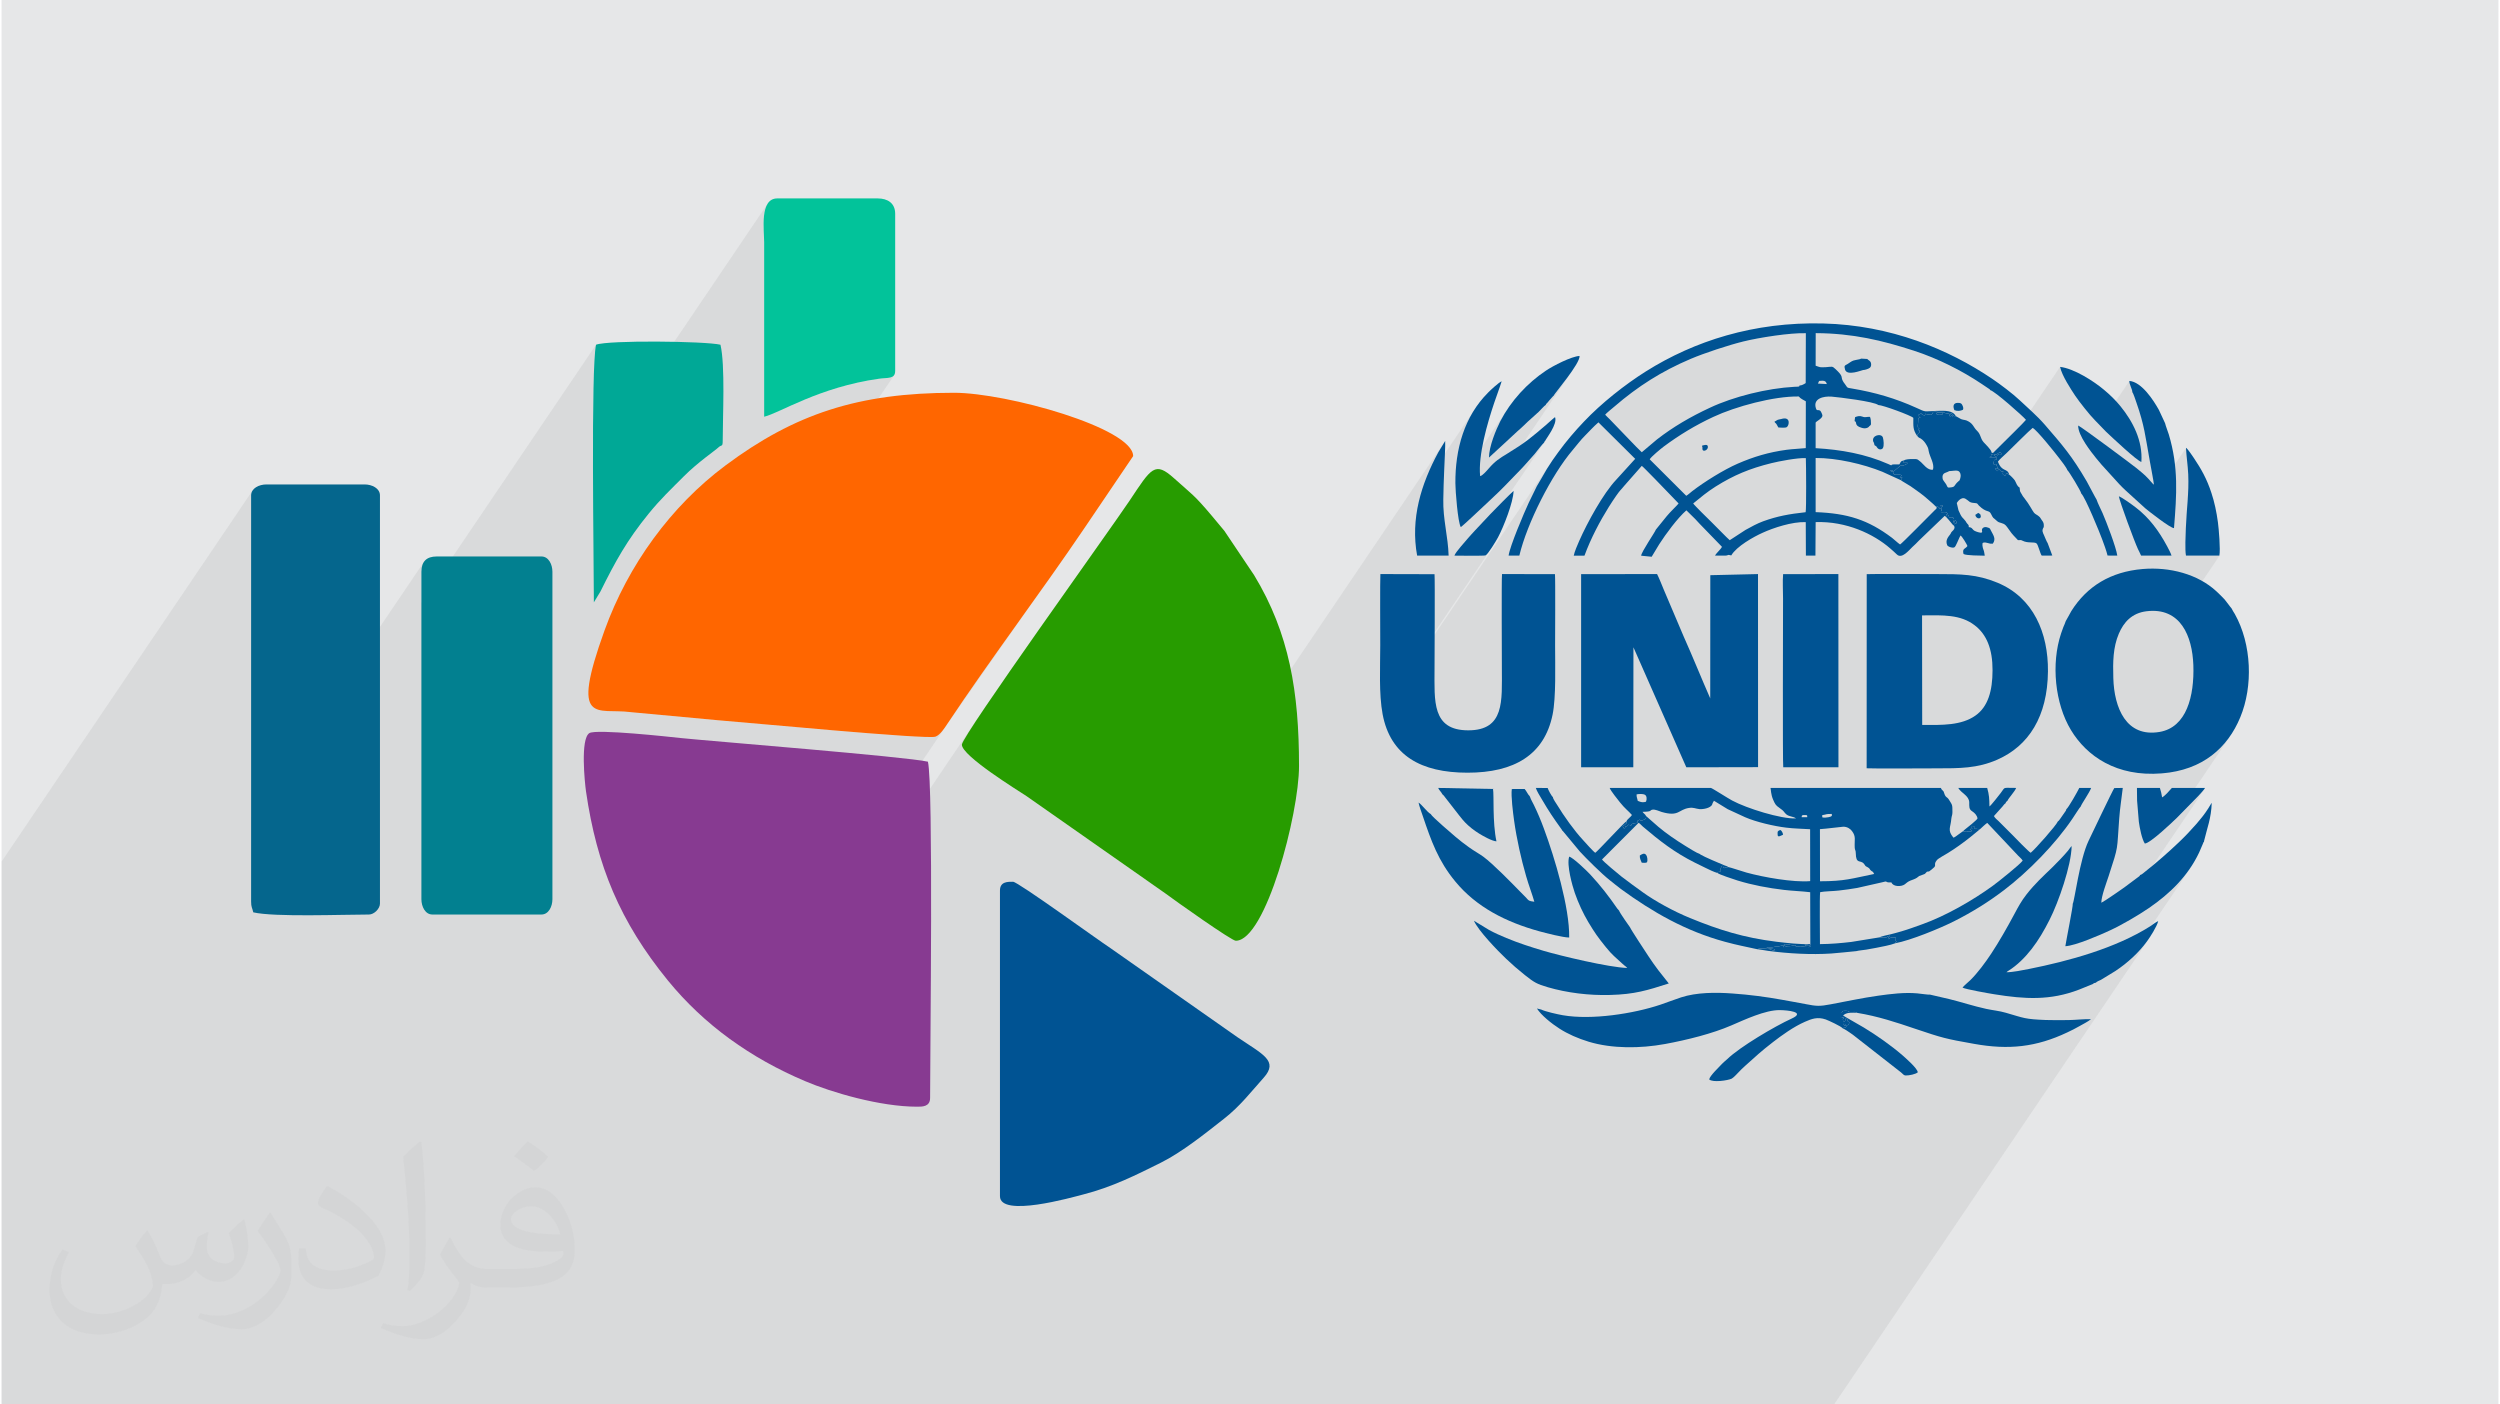
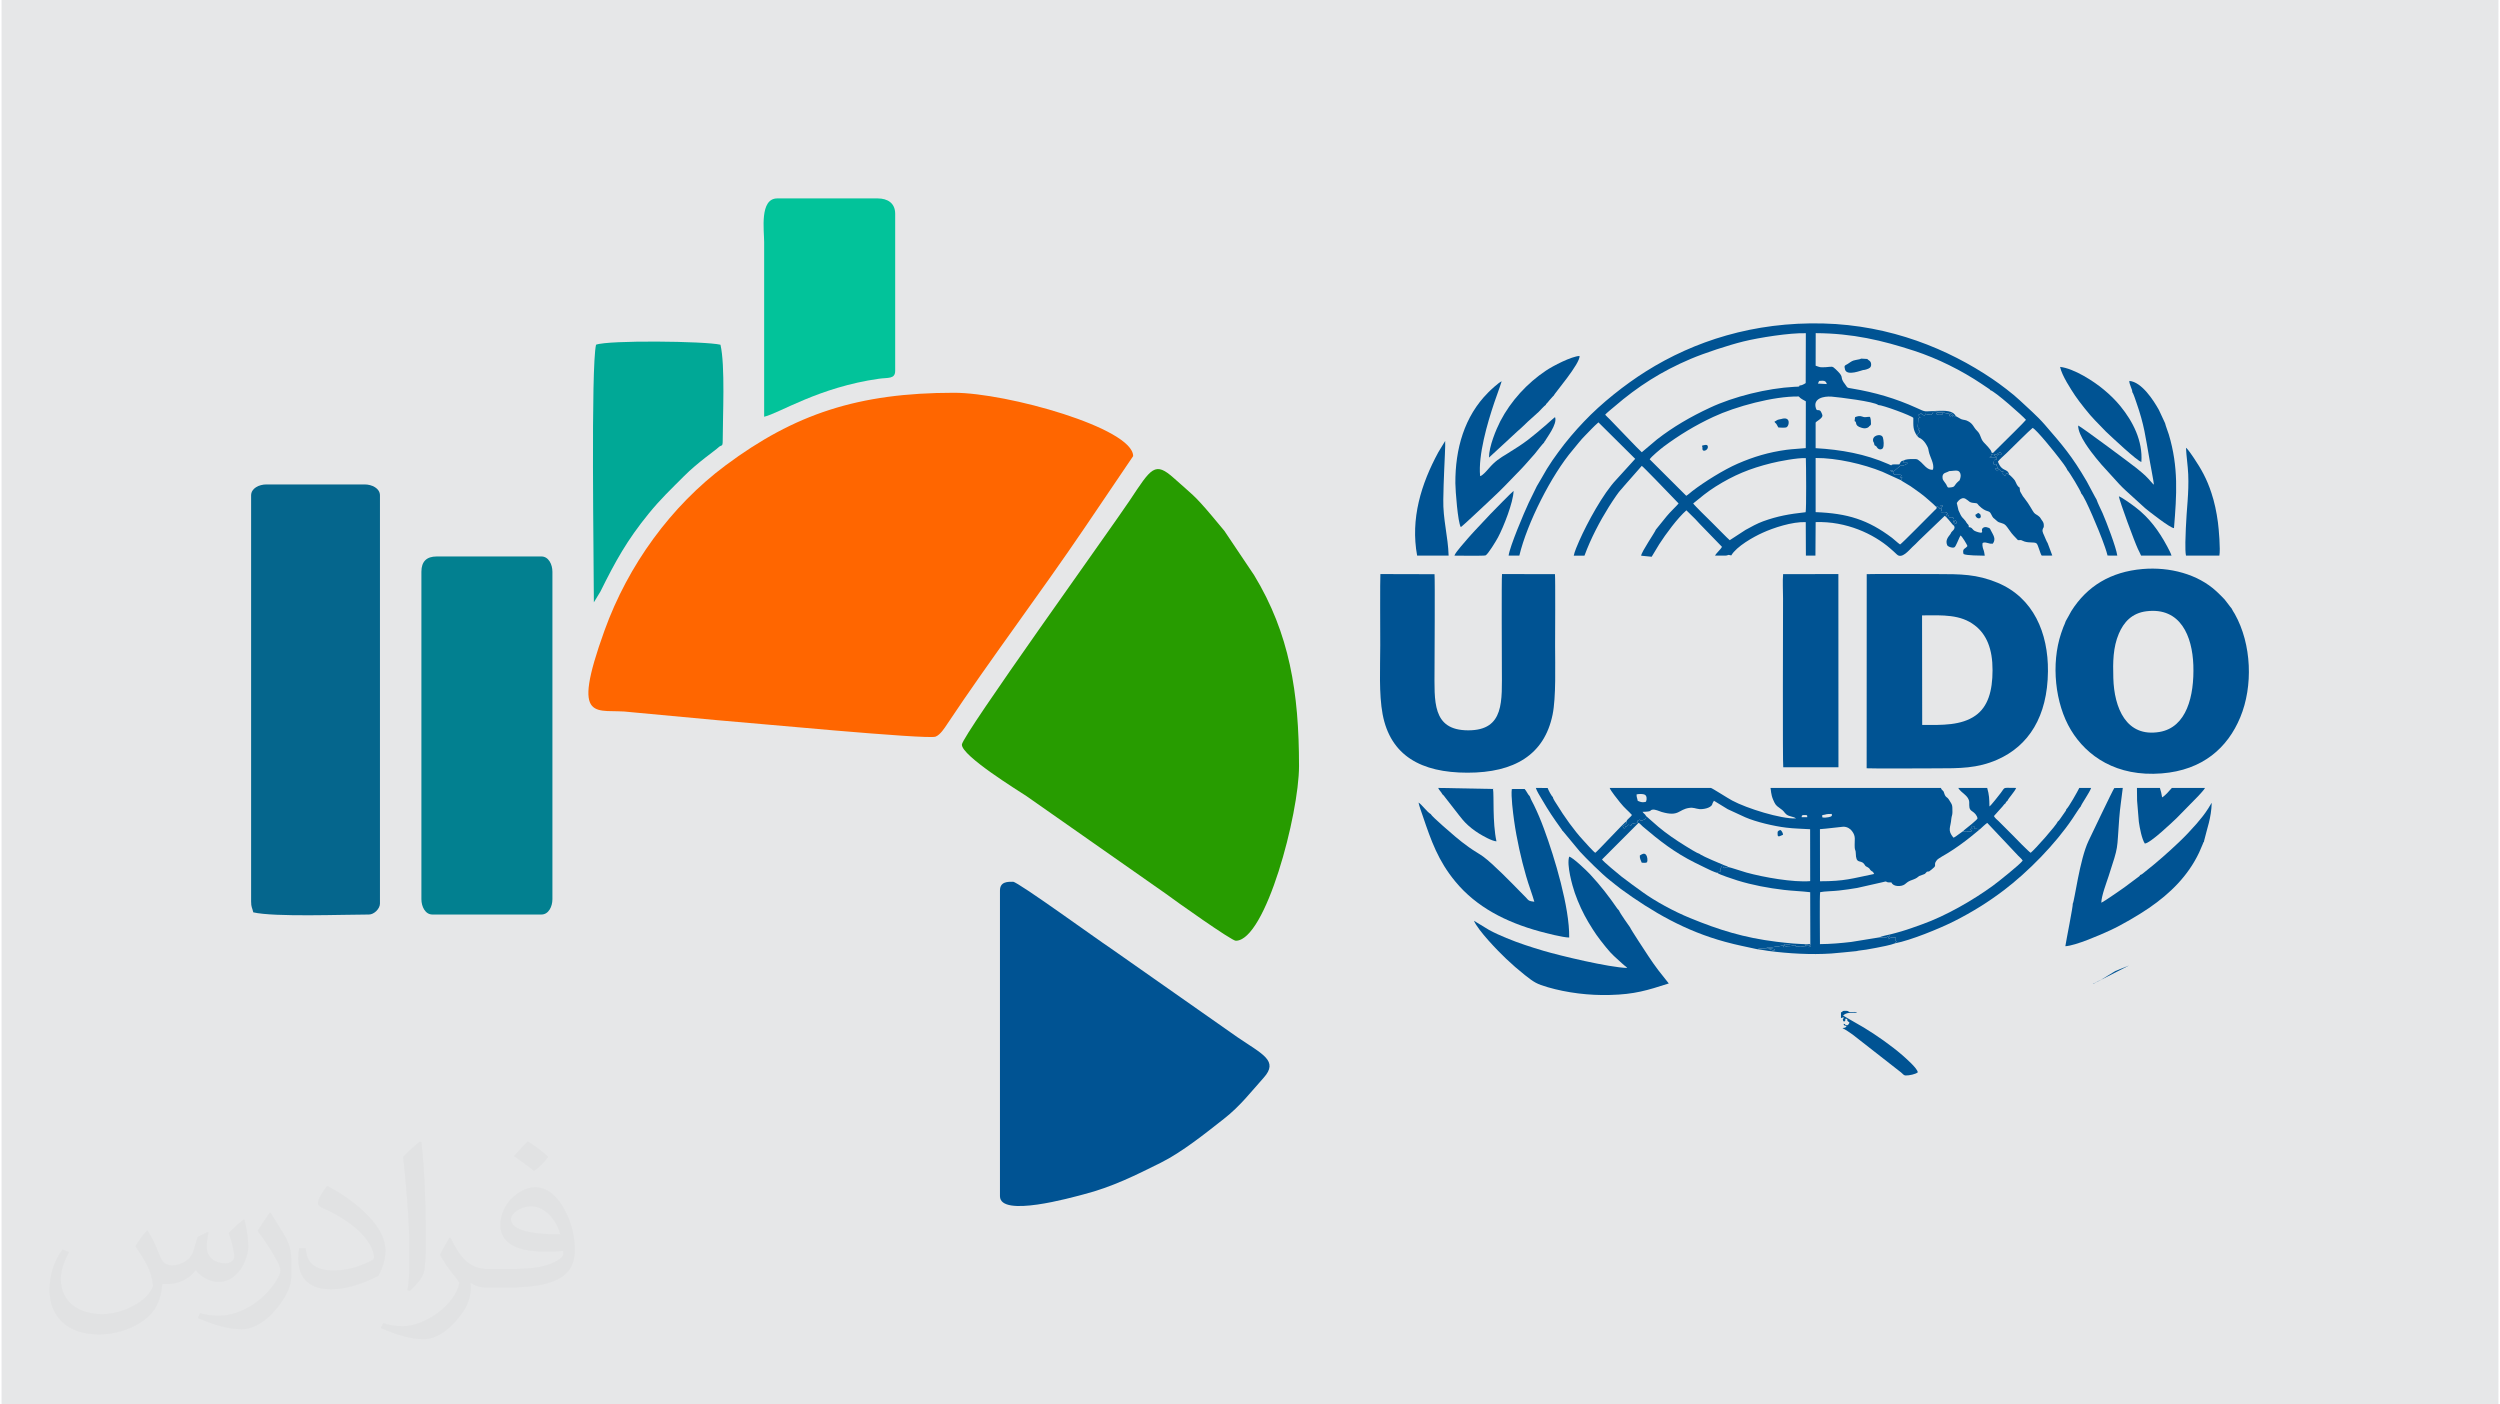
<svg xmlns="http://www.w3.org/2000/svg" xml:space="preserve" width="356px" height="200px" version="1.0" shape-rendering="geometricPrecision" text-rendering="geometricPrecision" image-rendering="optimizeQuality" fill-rule="evenodd" clip-rule="evenodd" viewBox="0 0 35600 20025">
  <g id="Layer_x0020_1">
    <g id="_2840992990688">
      <path fill="#E6E7E8" d="M0 0l35600 0 0 20025 -35600 0 0 -20025z" />
-       <path fill="#373435" fill-opacity="0.078" d="M29350 5231l-501 740 -16 -17 -57 -54 -75 -67 -84 -74 -86 -72 -78 -61 -62 -45 -38 -19 -1 -3 0 -1 -1 -2 0 0 -1 -1 -1 -1 -2 -2 -3 -3 -107 -72 -110 -72 -116 -69 -119 -66 -122 -63 -124 -59 -126 -54 -126 -49 -126 -44 -85 -27 -84 -26 -84 -25 -83 -24 -84 -21 -84 -21 -84 -19 -85 -17 -86 -16 -86 -14 -89 -12 -89 -10 -92 -8 -93 -6 -96 -3 -98 -2 -141 208 0 -207 -94 1 -110 7 -119 12 -124 16 -124 18 -118 21 -107 21 -92 21 -87 22 -94 27 -101 31 -103 33 -102 35 -98 35 -91 34 -80 33 -153 68 -146 72 -140 77 -135 81 -131 87 -128 91 -126 98 -124 103 -12 11 -18 14 -20 17 -22 18 -21 18 -19 17 -14 14 -8 9 -83 123 -13 -14 -26 23 -25 23 -23 23 -24 24 -23 23 -23 24 -23 25 -24 24 -23 23 -22 25 -22 25 -21 26 -22 26 -21 26 -22 26 -21 26 -58 71 -58 77 -58 84 -625 924 8 -21 46 -114 45 -107 40 -92 31 -68 114 -233 7 -11 15 -26 22 -37 24 -42 26 -44 23 -40 18 -31 10 -18 20 -32 20 -31 20 -30 19 -29 -2426 3587 -4 -28 1540 -2277 -26 35 -22 25 -16 13 -23 2 -48 2 -65 1 -75 0 -45 0 1093 -1616 -2 2 10 -15 -6 2 -4 1 -1 0 -35 51 -6 8 -22 27 -22 28 -21 25 -16 21 -11 14 -140 158 -10 10 -9 10 -9 9 -8 9 -8 10 -8 9 -9 9 -10 10 -224 231 -18 19 -19 18 -19 19 -18 18 -19 18 -19 18 -20 18 -19 19 -9 8 -10 10 -9 9 -9 9 -9 9 -10 9 -9 8 -10 9 -33 31 -50 47 -61 57 -41 38 1376 -2035 -67 94 -68 90 -61 78 -46 59 -21 32 -1 0 -1 0 -1 1 -1 2 -1 0 0 0 -1 1 -49 55 -4 5 -4 4 -3 4 -3 4 -4 4 -3 4 -3 5 -4 4 -4 4 -4 4 -4 4 -4 4 -3 4 -3 4 -9 13 -5 4 -12 11 -14 14 -15 15 -14 15 -14 15 -12 12 -10 10 -13 12 -12 11 -13 12 -13 12 -13 12 -13 11 -13 12 -13 11 -14 11 -12 12 -13 11 -12 12 -13 12 -12 12 -13 12 -13 13 -11 11 -12 12 -13 11 -12 12 -13 11 -13 12 -13 11 -13 11 -26 24 -25 23 -26 24 -26 23 -25 24 -25 24 -26 24 -25 23 -200 184 4 -63 13 -69 18 -71 23 -72 26 -70 27 -65 27 -59 24 -50 61 -107 67 -103 -767 1134 -2 -38 6 -182 18 -179 33 -175 49 -168 64 -161 81 -153 -700 1035 8 -25 34 -89 37 -88 40 -87 43 -86 44 -85 13 -22 12 -20 12 -21 13 -19 12 -20 12 -19 12 -20 12 -20 -4243 6273 -1725 -1208 -74 -48 -121 -78 -151 -100 -162 -111 -156 -116 -133 -111 -92 -97 -19 -40 2377 -3514 105 -158 -2482 3670 -15 -33 24 -55 69 -115 106 -165 139 -207 -3343 4943 -54 -33 -127 -84 -2 -2 -33 -23 -45 -31 3041 -4496 -17 25 -4 6 -15 20 -20 26 -22 25 -23 22 -24 18 -25 13 -49 5 -101 -1 -144 -6 -183 -11 -213 -15 -237 -18 -254 -21 -265 -22 -269 -23 -265 -23 -255 -23 -239 -21 -215 -20 -185 -16 -148 -13 -105 -8 -744 -69 3277 -4844 -22 17 -28 11 -34 6 -39 4 -43 3 -47 5 -157 26 -150 30 -144 35 -136 38 -129 40 -121 43 -115 43 -106 43 -100 42 -91 40 -85 38 -76 35 -69 31 -60 25 -53 20 -45 13 0 -2490 -2 -74 -5 -93 -1 -103 6 -103 18 -96 34 -80 -2491 3683 0 -227 1 -290 3 -274 4 -250 5 -220 8 -183 10 -139 13 -88 -2490 3682 0 -445 3 -51 11 -44 17 -38 -2459 3635 0 -4591 5 -36 14 -31 -3577 5289 0 38 0 4592 0 87 0 445 0 666 0 202 0 738 0 475 0 497 514 0 75 0 23 0 25 0 73 0 68 0 162 0 51 0 30 0 93 0 18 0 216 0 69 0 486 0 386 0 132 0 198 0 181 0 173 0 69 0 548 0 1819 0 1468 0 44 0 1 0 66 0 0 0 312 0 28 0 37 0 2 0 970 0 412 0 498 0 31 0 902 0 133 0 979 0 11 0 104 0 244 0 11 0 183 0 27 0 15 0 111 0 78 0 75 0 75 0 2 0 38 0 37 0 34 0 7 0 0 0 31 0 3 0 2 0 6 0 11 0 2 0 1 0 25 0 21 0 48 0 26 0 4 0 4 0 44 0 68 0 19 0 33 0 16 0 9 0 0 0 253 0 15 0 23 0 3 0 24 0 1 0 42 0 46 0 56 0 17 0 37 0 17 0 46 0 4 0 19 0 54 0 11 0 14 0 55 0 544 0 84 0 85 0 6 0 24 0 33 0 28 0 0 0 20 0 17 0 40 0 48 0 2 0 14 0 63 0 52 0 23 0 48 0 6 0 66 0 4 0 13 0 11 0 52 0 71 0 36 0 4 0 34 0 116 0 2 0 41 0 63 0 1 0 45 0 42 0 30 0 116 0 13 0 44 0 4 0 7 0 24 0 70 0 34 0 28 0 6 0 19 0 11 0 11 0 74 0 119 0 7 0 1 0 1 0 2 0 12 0 35 0 14 0 10 0 20 0 9 0 16 0 3 0 34 0 62 0 4 0 13 0 1 0 5 0 74 0 29 0 30 0 19 0 41 0 1 0 14 0 2 0 4 0 18 0 22 0 23 0 38 0 4 0 2 0 5 0 19 0 36 0 42 0 27 0 64 0 33 0 11 0 33 0 0 0 44 0 16 0 14 0 12 0 10 0 168 0 30 0 46 0 24 0 63 0 35 0 2 0 11 0 3 0 0 0 34 0 17 0 13 0 10 0 2 0 8 0 11 0 54 0 87 0 9 0 4 0 25 0 6 0 28 0 9 0 35 0 25 0 12 0 28 0 3 0 2 0 2 0 1 0 7 0 1 0 0 0 4 0 2 0 1 0 2 0 1 0 14 0 0 0 2 0 4 0 5 0 2 0 2 0 8 0 5 0 0 0 22 0 6 0 13 0 4 0 9 0 13 0 5 0 5 0 14 0 5 0 9 0 8 0 13 0 12 0 12 0 16 0 16 0 1 0 3 0 6 0 5 0 15 0 2 0 5 0 3 0 15 0 5 0 1 0 12 0 0 0 15 0 1 0 0 0 5 0 1 0 6 0 1 0 31 0 10 0 3 0 2 0 20 0 1 0 0 0 8 0 6 0 0 0 1 0 2 0 1 0 3 0 13 0 3 0 26 0 2 0 2 0 1 0 4 0 2 0 2 0 5 0 27 0 9 0 15 0 5 0 2 0 5 0 17 0 8 0 1 0 3 0 2 0 1 0 13 0 14 0 1 0 5 0 30 0 13 0 23 0 1 0 3 0 0 0 14 0 5 0 11 0 6 0 26 0 5 0 7 0 22 0 42 0 25 0 39 0 25 0 4 0 57 0 31 0 3 0 15 0 14 0 0 0 7 0 0 0 11 0 69 0 42 0 17 0 33 0 8 0 34 0 18 0 18 0 27 0 28 0 8 0 13 0 6 0 3 0 10 0 1 0 9 0 22 0 5 0 1 0 2 0 8 0 1 0 11 0 5 0 2 0 1 0 8 0 6 0 17 0 7 0 81 0 7 0 3 0 8 0 13 0 7 0 20 0 0 0 1 0 0 0 4 0 9 0 2 0 12 0 6 0 1 0 0 0 10 0 2 0 1 0 15 0 13 0 16 0 2 0 9 0 0 0 4 0 4 0 8 0 1 0 22 0 0 0 1 0 3 0 3 0 4 0 1 0 0 0 1 0 0 0 3 0 3 0 4 0 2 0 1 0 1 0 4 0 0 0 5 0 0 0 2 0 4 0 2 0 2 0 0 0 1 0 2 0 1 0 13 0 2 0 1 0 0 0 1 0 2 0 2 0 1 0 3 0 9 0 3 0 17 0 1 0 6 0 3 0 3 0 6 0 15 0 22 0 19 0 13 0 5 0 13 0 6 0 4 0 5 0 12 0 18 0 0 0 2 0 5 0 3 0 10 0 12 0 28 0 8 0 11 0 4 0 35 0 7 0 6 0 20 0 20 0 5 0 16 0 23 0 1 0 5 0 12 0 10 0 2 0 14 0 28 0 9 0 3 0 2 0 25 0 25 0 1 0 1 0 7 0 51 0 16 0 10 0 7 0 21 0 37 0 8 0 1 0 16 0 5 0 56 0 51 0 19 0 5 0 33 0 80 0 22 0 1 0 20 0 19 0 26 0 7 0 6 0 9 0 10 0 92 0 50 0 1 0 24 0 11 0 2 0 4 0 2 0 26 0 30 0 15 0 8 0 0 0 18 0 17 0 5 0 9 0 28 0 8 0 20 0 8 0 8 0 2 0 6 0 10 0 1 0 23 0 25 0 51 0 4 0 5 0 3 0 3 0 10 0 2 0 29 0 16 0 1 0 2 0 28 0 2 0 1 0 34 0 8 0 27 0 2 0 24 0 24 0 8 0 14 0 12 0 35 0 33 0 13 0 11 0 7 0 12 0 5 0 11 0 12 0 5 0 36 0 9 0 2 0 17 0 24 0 4 0 29 0 17 0 4 0 12 0 14 0 11 0 21 0 10 0 9 0 136 0 25 0 16 0 39 0 20 0 2 0 19 0 12 0 5 0 24 0 11 0 7 0 1 0 9 0 25 0 27 0 42 0 52 0 45 0 44 0 35 0 8 0 2 0 20 0 8 0 11 0 26 0 11 0 11 0 14 0 10 0 5 0 2 0 17 0 0 0 0 0 7 0 25 0 1 0 3 0 20 0 2 0 0 0 3 0 15 0 3 0 7 0 5 0 2 0 0 0 5 0 0 0 2 0 8 0 4 0 6 0 25 0 10 0 8 0 2 0 1 0 7 0 2 0 2 0 1 0 2 0 1 0 0 0 1 0 4 0 9 0 1 0 1 0 2 0 2 0 4 0 0 0 1 0 3 0 0 0 1 0 5 0 0 0 1 0 1 0 1 0 9 0 5 0 13 0 3 0 20 0 0 0 11 0 11 0 4 0 22 0 4 0 3 0 3 0 0 0 1 0 12 0 13 0 11 0 29 0 5 0 15 0 10 0 8 0 1 0 4 0 3 0 4 0 132 0 18 0 26 0 42 0 175 0 259 0 26 0 112 0 15 0 70 0 20 0 19 0 1 0 2 0 3 0 0 0 0 0 1 0 1 0 0 0 1 0 21 0 148 0 2 0 1 0 61 0 10 0 20 0 50 0 1 0 98 0 1 0 5 0 0 0 54 0 143 0 97 0 5 0 7 0 28 0 6 0 37 0 51 0 5 0 68 0 21 0 55 0 12 0 141 0 152 0 142 0 180 0 30 0 28 0 1 0 66 0 20 0 20 0 128 0 89 0 5 0 0 0 48 0 30 0 36 0 8 0 28 0 94 0 14 0 2 0 4 0 54 0 41 0 50 0 4467 -6606 -47 61 -50 60 -53 56 -56 55 -59 52 -39 33 911 -1348 -80 108 -87 101 -95 95 -4 3 470 -694 -3 3 -2 2 -1 1 -1 1 -468 692 -92 82 -107 85 -113 81 -58 39 -66 41 -70 43 -4 3 1006 -1489 20 -28 18 -28 43 -71 -1097 1621 -60 36 -75 42 -73 40 -70 36 -64 31 -29 14 1375 -2034 -10 14 -13 16 -15 18 -15 17 -15 17 -13 13 -9 10 -306 312 -34 33 -50 46 819 -1211 -110 130 -129 114 -148 95 -168 76 -188 53 -208 30 -232 3 -18 -2 545 -806 65 -122 47 -140 29 -152 14 -161 1 -164 -13 -154 -29 -148 -48 -137 -67 -121 -85 -95 613 -906 -476 0 -5 -36 -3 -46 -1 -53 0 -57 2 -57 2 -55 2 -48 1 -39 5 -100 6 -96 7 -95 7 -94 6 -94 4 -95 1 -96 -2 -99 -3 -48 -4 -48 -4 -47 -5 -47 -5 -47 -4 -47 -4 -47 -3 -47 -583 862 0 -1 -63 -56 189 -278 -3 -27 -7 -40 -8 -48 -9 -52 -10 -54 -10 -51 -8 -44 -6 -33 -21 -120 -18 -107 -17 -98 -18 -93 -21 -92 -25 -95 -31 -103 -38 -115 -4 -12 -6 -18 -8 -22 -8 -24 -9 -23 -8 -21 -8 -17 -7 -10 -2 -18 -4 -18 -7 -20 -9 -21 -8 -21 -7 -22 -5 -21 -1 -20 -425 628 -65 -67 -31 -33 -36 -40 -39 -46 -40 -50 -39 -50 -37 -48 -32 -44 -27 -38 -25 -38 -30 -47 -33 -52 -33 -56 -31 -58 -28 -57 -22 -54 -14 -50zm-15868 5094l-36 54m1983 -2835l-104 153 -120 173 -122 175 -123 175 -125 176 -125 176 -126 176 -126 177 -126 177 -126 176 -124 176 -124 176 -122 175 -120 174 -119 174 -115 172m1961 -2801l-4972 7351m4958 -7331l705 -1041 -691 1021" />
      <g>
        <path fill="#FF6600" d="M16134 6503c0,-400 -1804,-903 -2553,-903 -1365,0 -2274,302 -3259,1036 -776,578 -1389,1421 -1725,2353 -496,1374 -105,1102 369,1164l1224 114c427,33 3012,281 3127,236 67,-26 128,-122 165,-178 610,-917 1339,-1882 1961,-2801l691 -1021z" />
-         <path fill="#873A91" d="M13052 15779c71,0 187,4 187,-125 0,-671 48,-4454 -31,-4794 -312,-72 -3112,-294 -3523,-337 -149,-16 -1208,-133 -1305,-70 -129,84 -65,705 -47,831 154,1062 487,1860 1166,2694 520,637 1182,1108 1956,1436 382,163 1074,365 1597,365z" />
        <path fill="#279C00" d="M17597 13413c426,0 902,-1806 902,-2490 0,-1052 -136,-1891 -640,-2722l-425 -633c-64,-77 -106,-127 -170,-204 -267,-317 -285,-309 -546,-544 -275,-247 -323,-151 -634,317 -259,389 -2389,3351 -2392,3479 -4,161 803,656 923,736l1977 1385c143,107 945,676 1005,676z" />
        <path fill="#05668D" d="M3558 7063l0 5789c0,85 15,86 31,156 301,70 1277,31 1650,31 72,0 156,-83 156,-155l0 -5821c0,-101 -114,-156 -218,-156l-1401 0c-105,0 -218,55 -218,156z" />
        <path fill="#005393" d="M14235 12697l0 4358c0,309 1024,18 1189,-25 414,-106 754,-278 1104,-452 303,-151 635,-418 900,-626 232,-181 389,-388 567,-586 216,-241 -13,-332 -373,-577l-1812 -1271c-187,-123 -1320,-946 -1388,-946 -72,0 -187,-5 -187,125z" />
        <path fill="#028090" d="M5986 8152l0 4669c0,105 55,218 156,218l1556 0c101,0 156,-113 156,-218l0 -4669c0,-105 -55,-218 -156,-218l-1494 0c-145,0 -218,73 -218,218z" />
        <path fill="#02C39A" d="M10873 5942c218,-51 780,-421 1637,-542 128,-18 231,7 231,-112l0 -2241c0,-149 -106,-218 -249,-218l-1432 0c-255,0 -187,457 -187,623l0 2490z" />
        <path fill="#00A896" d="M8476 4915c-75,323 -31,3104 -31,3673l94 -155c213,-430 379,-732 691,-1114 169,-207 313,-342 499,-529 201,-201 449,-369 492,-411 44,-43 61,-1 61,-94 0,-343 37,-1077 -32,-1370 -221,-52 -1601,-67 -1774,0z" />
        <g>
-           <path fill="#005393" d="M23267 9229l754 1711 1023 -2 -1 -2753 -680 16 -1 1757c-129,-294 -248,-591 -380,-886l-283 -666c-29,-70 -62,-155 -95,-221l-1083 1 0 2754 744 0 2 -1711z" />
          <path fill="#005393" d="M27384 10336l-2 -1562c301,-3 548,-14 750,141 170,129 256,338 255,641 0,299 -67,522 -243,646 -202,143 -477,136 -760,134zm-792 618c57,6 909,1 989,1 338,0 589,1 872,-123 450,-197 718,-617 724,-1260 5,-547 -206,-1051 -720,-1264 -295,-122 -521,-123 -870,-123 -82,0 -937,-4 -994,1l-1 2768z" />
          <path fill="#005393" d="M30583 8715c486,-59 652,357 667,768 15,440 -95,888 -483,953 -474,80 -646,-342 -658,-768 -7,-229 -4,-439 78,-632 70,-164 185,-295 396,-321zm-1152 140c-7,26 -24,60 -35,87 -12,30 -20,57 -31,87 -146,436 -88,1003 140,1380 225,373 650,669 1294,618 584,-46 940,-365 1120,-800 184,-443 164,-1041 -78,-1473 -15,-25 -35,-54 -47,-81 -8,-5 -83,-110 -99,-127 -44,-46 -70,-72 -116,-115 -266,-246 -667,-351 -1053,-318 -453,39 -791,243 -1016,600 -14,22 -71,133 -79,142z" />
          <path fill="#005393" d="M24119 7178l155 -125c52,-40 106,-79 165,-116 258,-162 486,-257 793,-333 108,-27 376,-79 493,-72 4,87 9,729 -3,771 -235,26 -400,55 -607,130 -82,30 -172,79 -249,122l-226 147c-31,-24 -215,-215 -263,-261 -37,-36 -246,-240 -258,-263zm-620 -629c17,-34 159,-151 200,-182 221,-164 451,-304 707,-423 316,-148 863,-297 1218,-291 31,35 57,43 101,69l-1 667c-91,10 -182,12 -273,24 -257,35 -467,98 -698,198 -199,87 -474,258 -648,392 -20,15 -63,55 -85,66l-521 -520zm2413 -1112c0,-1 4,-5 5,-6 60,-5 93,-8 107,45l-127 -7 15 -32zm-3048 476c11,-18 110,-97 134,-118 330,-284 666,-500 1083,-677 198,-84 540,-197 756,-250 219,-54 660,-124 888,-117l-2 711c-20,13 -60,37 -87,34 -1,1 -2,3 -2,3 0,1 -1,3 -1,4 -2,2 5,7 -19,10 -16,1 -35,1 -52,2 -390,21 -866,139 -1206,299 -275,128 -524,273 -753,451l-217 183c-53,-45 -369,-382 -458,-471 -19,-20 -47,-43 -64,-64zm-976 1022l-114 233c-67,143 -270,623 -287,754l153 0c111,-464 458,-1150 763,-1508 58,-68 113,-143 174,-203 66,-66 120,-128 191,-189l524 520 -269 296c-187,197 -413,611 -530,876 -21,47 -69,158 -77,209l153 -1c90,-246 221,-493 348,-696 35,-56 66,-102 103,-156 66,-94 60,-74 118,-146l248 -282c18,9 356,360 394,400l131 136c-12,19 -127,128 -169,181l-156 193c-4,25 -207,318 -209,371l150 15 108 -179c92,-144 263,-375 387,-483l126 124c42,45 82,90 126,133l255 263c-7,20 -33,44 -47,61 -21,25 -36,37 -52,65 42,0 84,0 126,0 85,1 36,-21 106,-3 74,-128 317,-265 447,-323 153,-70 420,-159 615,-152l2 478 136 0 3 -478c437,-15 826,169 1063,375 33,29 63,55 95,86 70,69 170,-57 222,-107 33,-31 60,-54 91,-89l369 -354c24,11 87,93 111,122l20 18c5,-33 5,13 2,-14l1 -11c1,0 3,0 4,0l13 -3c3,0 4,-1 6,-2l12 -6c-2,-23 -4,-23 -12,-39 -15,6 -17,-5 -22,32 -18,-10 -2,6 -9,-13 -17,-44 -5,-35 3,-53l-22 -11c-50,0 -46,12 -50,-33 -11,13 -6,14 -24,17 -1,0 -4,-1 -5,-1 -1,1 -4,0 -6,0 -3,-41 -6,-7 14,-26 28,-28 -3,17 7,-8 -20,-37 -76,-16 -97,-22 5,-53 16,31 3,-68 27,-17 20,-7 19,-28 -12,-6 -20,-2 -28,2 12,17 11,20 15,43 -37,1 -12,15 -30,-7 -4,-4 -10,-14 -17,-16 -42,-15 -20,1 -23,5 4,21 -11,26 -26,41 -87,86 -472,479 -495,489 -37,-25 -74,-63 -114,-94 -344,-259 -635,-350 -1090,-367l0 -772c300,-2 679,86 953,197l261 119 17 -27c12,-15 -4,-13 -27,-12 2,-2 5,-8 6,-6l16 -22c-28,-25 -67,-2 -98,-13 -36,-13 -8,-12 -24,-32 -28,-36 -7,22 -40,-28 56,0 18,-1 45,18l95 -81c23,-14 13,18 104,-33 -15,-16 43,-11 -64,-11 8,-33 7,12 17,-35 -53,12 -44,19 -67,57 -27,2 -73,-2 -96,2 -38,7 12,27 -63,-7 -328,-144 -672,-205 -1035,-226l0 -364c3,-16 98,-59 97,-101 0,-13 -22,-64 -33,-70 -33,-18 -46,10 -60,-34 -45,-140 109,-174 222,-166 104,8 615,71 667,120 58,-2 476,152 500,183 0,123 -7,165 53,256l6 -10c0,-2 4,-12 5,-14 19,-38 22,2 22,-35 0,-33 6,-16 -18,-23 17,-17 10,-3 17,-22 -39,-14 -14,-45 -14,-146 10,-8 8,-10 35,-10 -31,-6 -26,-22 -27,-25 -5,-36 0,-14 8,-21 18,-16 2,-4 28,-12 12,18 3,11 15,16l4 1c23,9 -10,4 26,11 3,-4 6,-5 10,-15 2,-7 1,-5 1,-11 35,19 40,9 85,17l28 -36c-5,-2 -11,-9 -38,-5 70,0 46,-8 105,-1l107 1c-36,12 -68,6 -96,7 -38,2 -21,-4 -32,15 3,9 -3,18 44,18 54,0 37,-8 46,-18 7,-8 -13,-20 40,-5 29,8 21,5 49,1 8,26 4,49 27,53 37,5 23,-5 29,-9 -38,-36 -25,4 -31,-29 -4,-31 -1,-6 3,-16l10 5c26,17 10,22 31,33 18,9 6,6 27,4 -39,-81 -152,-79 -271,-75 -191,6 -142,25 -290,-43 -297,-135 -593,-221 -916,-275 -86,-14 -61,-9 -104,-65 -14,-19 -26,-33 -35,-55 -22,-51 14,-52 -97,-156 -51,-49 -49,-35 -138,-29 -94,5 -83,1 -147,-21l1 -464c530,3 947,103 1402,251 335,109 681,282 969,476l107 72c9,9 6,4 9,13 61,10 472,375 511,424 -14,23 -315,318 -353,356l-120 119c-1,-1 -3,-3 -4,-3l-15 -12c-9,22 -2,4 -9,29 12,5 8,5 28,6 -11,-12 -3,-9 -17,5 6,-3 5,6 4,10 -1,2 -4,10 -5,12 -1,-7 -25,-11 -25,18l77 0c6,-17 8,-9 -4,-24l-18 -17c36,-15 26,5 57,-17 34,-25 40,-24 59,9 -26,-3 -46,-9 -63,13 -14,19 -9,43 -9,58 -15,11 -20,7 -36,10 -3,13 -15,53 -7,63l38 -5c0,38 0,20 7,30 13,18 8,12 14,37 -37,-12 -24,-14 -38,-5 9,21 0,8 16,23 6,6 13,12 23,16l6 -39c0,1 2,2 2,4l33 34c2,1 8,5 10,6 1,0 3,0 4,1l23 0c-9,17 -17,38 3,49 30,17 36,-2 37,-27 36,8 4,0 29,15l6 4c1,1 5,2 8,4 -26,-101 -101,-28 -161,-186 13,-24 95,-95 121,-120 56,-53 337,-335 374,-361 55,24 318,351 382,436 27,35 99,126 113,166 20,13 194,299 199,335 55,47 271,578 295,646 26,71 61,162 79,237l139 1c-18,-124 -155,-479 -210,-606 -26,-60 -67,-136 -86,-194 -6,-5 -122,-228 -140,-259 -212,-363 -342,-512 -598,-808 -112,-129 -239,-236 -356,-347 -95,-91 -284,-233 -392,-306 -626,-423 -1449,-766 -2411,-790 -991,-25 -1840,251 -2526,682 -301,189 -639,457 -885,717 -124,130 -251,277 -367,437 -57,77 -109,152 -162,238 -15,25 -141,246 -145,249z" />
          <path fill="#005393" d="M22148 8186l-755 -1c-8,74 -2,1240 -2,1348 0,458 42,880 -479,880 -522,0 -481,-420 -481,-874 0,-110 7,-1278 0,-1352l-772 -2c-6,54 -2,937 -2,1016 0,311 -21,692 34,984 112,588 547,832 1210,832 665,0 1095,-253 1213,-827 51,-248 36,-708 36,-983 0,-78 5,-969 -2,-1021z" />
          <path fill="#005393" d="M25927 12565l-1 -743c87,-5 313,-35 334,-35 57,0 100,31 123,62 61,81 33,123 39,236 2,39 15,35 15,78 3,165 64,91 116,152 32,39 6,25 55,51 33,18 24,28 45,46 36,32 17,-5 46,49 -316,64 -416,104 -772,104zm-262 -914c0,-32 16,-30 44,-30 28,-1 39,-2 36,30l-80 0zm294 -29c76,-11 38,-17 135,-17 5,20 11,37 -48,47 -28,4 -60,10 -87,1l0 -31zm-2528 -290c27,15 30,64 15,99 -59,18 -94,-4 -118,-13 -5,-35 -19,-54 -16,-92 33,-7 91,-10 119,6zm-262 376c3,31 2,26 -14,40 -3,3 -6,5 -11,10l-19 15c-9,7 -13,1 -9,15l16 23c1,2 2,4 3,5 1,1 3,3 4,5 9,-11 4,-1 9,-17 1,-3 2,-17 2,-19 20,-2 36,-9 45,-26 13,3 22,5 39,10 6,-9 -1,-18 27,-27 1,0 14,-3 15,-3l32 -5c21,-3 20,-17 16,-31l34 -17c24,18 -3,15 28,14l46 -20c20,-17 15,-31 14,-46 -6,-22 -37,-37 -49,-59 151,-3 93,-22 141,-31 39,-7 96,22 132,33 249,72 236,-36 392,-58 63,-9 90,11 145,17 44,5 161,-11 183,-67 5,-14 3,-14 11,-28l12 -21c1,-1 1,-2 2,-3l196 120 249 115c156,68 410,127 582,148 120,15 223,15 344,23l1 740c-243,20 -664,-55 -908,-122 -39,-10 -244,-79 -261,-79 -18,5 -10,3 -29,4 -43,2 -9,27 -36,3 -11,-9 -7,-11 -8,-25 -26,8 -10,-1 -24,17 -13,18 -19,45 -16,73 -16,-6 7,-10 -16,-4 -2,1 -23,-1 -23,17 15,19 237,92 285,107 210,65 440,108 662,134 125,15 251,18 374,33l2 740c8,34 5,8 -7,18 -36,-3 -8,-11 -73,-11 9,11 5,20 45,17l45 11c-2,1 -5,-1 -6,1 -9,17 -140,-6 -146,-6 -10,0 -37,8 -51,5 -51,-12 24,-19 -39,-19 0,0 -43,11 -51,12 -16,2 -38,0 -51,3 -19,4 -15,10 -49,12 5,-29 -10,-15 30,-30 22,-8 25,0 53,-5 15,-3 13,-6 34,-7 0,1 -2,0 -2,1l-90 -1c-17,2 -6,0 -17,8 -38,29 -5,0 -66,21 -33,12 -48,1 -73,9 -54,17 -83,-2 -112,13 11,0 18,3 27,6 21,6 15,5 32,6 21,2 52,2 65,19 -13,4 -15,8 -28,7 -26,-3 -22,-20 -84,-22l-59 -6c-22,0 -43,1 -65,1l1 7c0,0 -1,3 -1,4l-18 -1c51,5 108,17 159,24 285,38 609,56 895,37 124,-9 237,-23 358,-34 30,-9 103,-15 139,-21 51,-9 95,-16 144,-26 74,-15 208,-39 268,-64 7,-28 16,-5 22,-23 2,-4 5,-3 6,-4 -30,-12 -16,-6 -16,-56 -35,0 -62,-7 -80,6l-18 15c0,-1 -2,2 -4,3 -12,-19 -19,-4 6,-36 5,-6 4,2 11,-16 -74,26 -22,26 -69,27l-23 -2c-24,0 -26,6 -52,0l-407 66c-146,17 -293,30 -446,31 1,-111 -7,-685 3,-741 62,-13 196,-14 267,-23 88,-11 176,-21 261,-37l358 -81c82,-23 38,-2 91,2 13,0 25,-1 40,1 23,64 144,62 190,26 25,-20 42,-37 78,-52 31,-12 72,-25 94,-41 42,-32 19,-21 85,-44 27,-10 26,-7 43,-26 27,-30 12,-11 47,-21 5,-1 68,-53 73,-60 19,-22 8,-25 12,-54 3,-17 15,-32 24,-45 17,-25 129,-84 160,-104 56,-35 108,-69 162,-108 135,-97 175,-133 298,-234 -18,5 -8,6 -28,2 -51,-9 -11,-2 -60,-4l3 -35c-2,-1 -4,-1 -5,-1 -1,0 -3,-1 -4,-1l-16 -4c-27,5 19,5 -9,6 -8,21 0,10 5,39 -23,-7 -19,-6 -34,6 1,0 33,5 25,21 -6,12 -25,5 -41,5 -59,0 7,17 -79,-1 -15,3 2,-3 -10,4l-59 42c-20,14 -50,40 -71,45 -90,-108 -39,-144 -30,-268 4,-42 16,-52 16,-95 0,-116 -2,-99 -50,-179 -29,-47 -46,-21 -70,-99 -11,-34 -6,-11 -22,-35 -11,-7 -13,-12 -23,-33l-2429 0c7,22 4,93 39,171 26,59 36,78 85,111 85,58 61,61 102,95 45,36 103,28 137,58 -214,9 -701,-143 -909,-255 -64,-34 -285,-177 -304,-180l-1443 0c16,45 117,167 147,206 69,87 119,121 170,179 -12,28 -68,61 -76,89z" />
-           <path fill="#005393" d="M21952 14394l-61 -15c60,96 210,216 320,286 121,78 262,140 419,188 334,101 736,97 1089,32 314,-58 674,-148 944,-265 182,-78 486,-222 691,-218 108,1 377,26 168,121 -239,109 -738,403 -918,578 -28,27 -49,40 -74,67 -38,42 -174,169 -183,222 49,47 265,16 321,-11 25,-13 77,-69 96,-89 31,-32 61,-64 94,-92 159,-142 219,-201 401,-342 119,-92 291,-217 454,-288 95,-42 178,-73 295,-33 40,14 226,101 240,125 21,-12 37,5 57,-28 -29,-24 -18,13 -45,-34 49,5 10,4 31,15 15,7 33,12 47,-15 7,-13 6,-4 7,-23 -13,-13 -7,2 -21,-14 -26,-30 16,-35 -36,-36 0,36 0,32 -17,39 -18,-11 -13,7 -17,-28 -6,-9 -12,18 1,-8l16 -20 -21 -1c-2,1 -3,1 -5,2 -27,5 21,3 -19,5l0 -82c52,-3 -17,-17 56,-20 51,-1 48,9 53,12 27,15 74,-5 111,10l10 7c299,49 556,135 825,226 392,132 436,144 842,216 493,89 886,47 1329,-163 60,-28 116,-56 175,-90 57,-32 122,-65 163,-98 -97,-5 -219,11 -319,12 -109,1 -219,3 -326,-1 -301,-12 -305,-27 -568,-103 -95,-28 -187,-35 -282,-56 -184,-40 -355,-98 -528,-140l-272 -63c-24,4 -143,-15 -183,-18 -183,-16 -374,8 -553,33 -228,32 -454,81 -679,123 -157,30 -202,28 -354,-2 -111,-22 -226,-41 -338,-62 -229,-42 -467,-73 -709,-90 -241,-18 -514,-16 -732,55 -102,33 -195,71 -294,104 -387,130 -983,222 -1393,151 -75,-13 -249,-52 -308,-81z" />
          <path fill="#005393" d="M25401 8186c-9,101 -1,241 -1,347 0,218 -7,2367 3,2407l787 0 -1 -2755 -788 1z" />
          <path fill="#005393" d="M27810 6714c38,-4 85,-13 107,16 20,27 19,62 8,96 -9,29 -4,19 -24,36 -67,58 -43,78 -100,86 -64,10 -50,2 -76,-44 -13,-22 -46,-58 -49,-75 -8,-44 2,-76 41,-89 91,-31 4,-18 93,-26zm-499 -500l25 25c38,14 71,47 93,79 39,62 40,68 48,115 16,85 84,177 61,263 -76,18 -144,-88 -181,-115 -50,-38 -31,-36 -113,-36 -35,0 -95,2 -118,19 -10,47 -9,2 -17,35 107,0 49,-5 64,11 -91,51 -81,19 -104,33l-95 81c-27,-19 11,-18 -45,-18 33,50 12,-8 40,28 16,20 -12,19 24,32 31,11 70,-12 98,13l-16 22c-1,-2 -4,4 -6,6 23,-1 39,-3 27,12l-17 27c7,9 119,72 140,87 84,57 181,127 255,194 39,35 83,71 116,106 3,-4 -19,-20 23,-5 7,2 13,12 17,16 18,22 -7,8 30,7 -4,-23 -3,-26 -15,-43 8,-4 16,-8 28,-2 1,21 8,11 -19,28 13,99 2,15 -3,68 21,6 77,-15 97,22 -10,25 21,-20 -7,8 -20,19 -17,-15 -14,26 2,0 5,1 6,0 1,0 4,1 5,1 18,-3 13,-4 24,-17 4,45 0,33 50,33l22 11c-8,18 -20,9 -3,53 7,19 -9,3 9,13 5,-37 7,-26 22,-32 8,16 10,16 12,39l-12 6c-2,1 -3,2 -6,2l-13 3c-1,0 -3,0 -4,0l-1 11c3,27 3,-19 -2,14 1,4 31,32 -25,81 -19,17 -13,23 -29,44 -26,35 -71,82 -42,152 8,19 43,31 68,35 29,4 39,-1 52,-24 30,-56 49,-112 70,-148 21,8 95,133 99,150 -28,43 -78,30 -56,114 42,23 234,22 303,24 -9,-38 -5,-55 -21,-92 -9,-21 -22,-88 -3,-93 24,-7 47,-2 69,5 26,9 40,11 70,8 50,-70 5,-122 -29,-190 -11,-22 -8,-26 -32,-36 -14,-6 -38,-13 -56,-9 -16,3 -34,16 -37,30 -7,26 11,33 -5,47 -16,9 -83,-14 -102,-25 -34,-19 -31,-50 -82,-52 -1,-35 -3,-29 -20,-48 -14,-14 -15,-22 -25,-37 -42,-57 -52,-36 -102,-156 -2,-4 -24,-101 -24,-103 0,-1 58,-99 125,-60 56,32 46,55 130,60 46,2 37,12 60,36 110,108 142,59 171,116 42,82 23,43 87,104 35,35 85,20 127,65 26,28 55,78 81,109 41,50 71,75 91,99 43,3 31,-9 69,10 73,37 162,11 195,36 25,19 51,144 75,175l151 -1 -67 -179c-10,-10 -40,-86 -50,-108 -20,-45 -37,-70 -5,-119 4,-47 -3,-67 -24,-94 -25,-32 -19,-39 -50,-63 -27,-22 -44,-24 -65,-48 -19,-21 -67,-120 -134,-203 -22,-27 -28,-35 -45,-67 -28,-49 -18,-24 -26,-88 -40,-24 -43,-57 -67,-100 -9,-16 -63,-73 -81,-84 -3,-2 -7,-3 -8,-4l-6 -4c-25,-15 7,-7 -29,-15 -1,25 -7,44 -37,27 -20,-11 -12,-32 -3,-49l-23 0c-1,-1 -3,-1 -4,-1 -2,-1 -8,-5 -10,-6l-33 -34c0,-2 -2,-3 -2,-4l-6 39c-10,-4 -17,-10 -23,-16 -16,-15 -7,-2 -16,-23 14,-9 1,-7 38,5 -6,-25 -1,-19 -14,-37 -7,-10 -7,8 -7,-30l-38 5c-8,-10 4,-50 7,-63 16,-3 21,1 36,-10 0,-15 -5,-39 9,-58 17,-22 37,-16 63,-13 -19,-33 -25,-34 -59,-9 -31,22 -21,2 -57,17l18 17c12,15 10,7 4,24l-77 0c0,-29 24,-25 25,-18 1,-2 4,-10 5,-12 1,-4 2,-13 -4,-10 14,-14 6,-17 17,-5 -20,-1 -16,-1 -28,-6 7,-25 0,-7 9,-29 -5,-36 -91,-117 -113,-142 -50,-58 -36,-108 -95,-164 -50,-48 -51,-95 -125,-134 -41,-23 -60,-15 -100,-30l-76 -43c-21,2 -9,5 -27,-4 -21,-11 -5,-16 -31,-33l-10 -5c-4,10 -7,-15 -3,16 6,33 -7,-7 31,29 -6,4 8,14 -29,9 -23,-4 -19,-27 -27,-53 -28,4 -20,7 -49,-1 -53,-15 -33,-3 -40,5 -9,10 8,18 -46,18 -47,0 -41,-9 -44,-18 11,-19 -6,-13 32,-15 28,-1 60,5 96,-7l-107 -1c-59,-7 -35,1 -105,1 27,-4 33,3 38,5l-28 36c-45,-8 -50,2 -85,-17 0,6 1,4 -1,11 -4,10 -7,11 -10,15 -36,-7 -3,-2 -26,-11l-4 -1c-12,-5 -3,2 -15,-16 -26,8 -10,-4 -28,12 -8,7 -13,-15 -8,21 1,3 -4,19 27,25 -27,0 -25,2 -35,10 0,101 -25,132 14,146 -7,19 0,5 -17,22 24,7 18,-10 18,23 0,37 -3,-3 -22,35 -1,2 -5,12 -5,14l-6 10z" />
          <path fill="#005393" d="M20376 11606c-48,-24 -131,-141 -173,-163 11,56 43,139 61,193 120,355 220,638 463,932 302,367 725,580 1201,711 86,24 340,89 423,88 7,-426 -207,-1139 -360,-1551 -45,-122 -87,-222 -142,-336 -15,-33 -46,-83 -54,-112l-9 -19c-20,-15 -40,-64 -70,-100l-183 1c-14,98 18,344 32,446 19,138 45,275 74,409 29,133 61,259 98,387 34,120 92,273 117,365 -86,-12 -76,-13 -119,-60 -29,-31 -52,-53 -84,-85 -128,-131 -383,-393 -525,-498 -50,-37 -134,-83 -207,-136 -69,-50 -127,-94 -190,-148 -25,-21 -335,-285 -353,-324z" />
-           <path fill="#005393" d="M29817 14030c10,-11 27,-18 43,-19 16,-19 52,-30 73,-41l206 -126c173,-115 332,-259 452,-425 41,-56 140,-209 158,-286 -31,11 -83,54 -116,75 -494,312 -1157,494 -1730,608 -86,17 -229,46 -317,46 7,-7 3,-4 13,-12 5,-4 8,-5 14,-9 126,-78 238,-191 331,-310 99,-128 178,-262 258,-421 125,-246 308,-769 313,-1047 -19,17 -31,40 -49,62 -49,61 -159,175 -218,233 -139,135 -255,238 -381,400 -66,85 -113,169 -169,275 -103,192 -217,393 -330,564 -85,128 -191,272 -297,377 -27,27 -94,81 -112,107 46,25 378,83 454,95 434,70 797,92 1209,-67l195 -79z" />
+           <path fill="#005393" d="M29817 14030c10,-11 27,-18 43,-19 16,-19 52,-30 73,-41l206 -126l195 -79z" />
          <path fill="#005393" d="M23218 13221c-1,-1 -153,-214 -155,-237l-25 -28c-125,-181 -237,-326 -388,-489 -49,-53 -247,-243 -299,-253 -39,117 44,413 80,517 51,147 119,292 192,415 99,164 133,211 250,357 95,118 137,144 227,229 17,16 21,19 39,34 9,7 13,10 22,17l18 18c-255,-6 -959,-175 -1192,-244 -186,-55 -358,-111 -532,-183 -82,-34 -170,-73 -245,-114l-217 -132c58,138 343,433 459,542 84,80 171,156 268,233 129,102 168,127 327,173 272,79 585,119 889,110 348,-9 526,-65 835,-164l-151 -191c-49,-65 -94,-129 -140,-199 -27,-41 -247,-374 -262,-411z" />
          <path fill="#005393" d="M29531 12884c5,34 -94,525 -106,607 145,-7 502,-163 640,-227 162,-74 407,-218 550,-316 307,-210 561,-462 718,-794l49 -114c3,-7 4,-12 8,-20 9,-19 1,-8 12,-19l1 -11c44,-186 102,-322 109,-542 -4,5 -4,4 -8,10l-43 71c-48,76 -107,149 -165,216 -83,95 -163,179 -250,262 -157,149 -310,284 -481,419 -18,14 -51,46 -74,50 -6,16 -16,21 -30,31 -79,56 -152,117 -240,177 -61,41 -228,160 -283,187 0,-95 76,-292 105,-382 148,-455 114,-349 150,-816 11,-156 34,-288 51,-439l-121 2c-23,30 -342,702 -367,753 -127,265 -200,859 -225,895z" />
          <path fill="#005393" d="M30380 5592c16,17 50,125 58,147 114,325 128,482 189,823 12,72 57,297 61,349l-21 -19c-92,-107 -107,-118 -227,-217 -56,-46 -775,-582 -832,-608 -4,143 190,383 253,462 29,36 52,64 82,98l252 277c29,32 59,59 90,89l277 252c42,36 360,286 412,285 39,-475 66,-870 -74,-1336 -16,-52 -41,-110 -53,-160l-88 -189c-78,-140 -246,-400 -422,-414 -1,53 44,117 43,161z" />
          <path fill="#005393" d="M21995 6308c2,-14 -12,-7 8,-13 21,-47 185,-249 146,-348l-34 28c-12,11 -20,18 -33,29 -22,18 -41,37 -62,55 -211,180 -287,247 -549,407 -114,69 -178,110 -266,212 -23,26 -85,101 -124,111 -29,-302 103,-755 201,-1046 35,-106 75,-205 106,-307 -44,19 -160,127 -192,160 -340,340 -471,804 -468,1295 1,109 35,554 77,624 24,-11 333,-305 393,-360 26,-23 49,-47 75,-71 52,-49 102,-96 151,-147l224 -231c28,-26 43,-48 71,-76l140 -158c19,-24 122,-156 136,-164z" />
          <path fill="#005393" d="M22251 11841c4,2 2,0 8,6l244 294c86,94 313,320 428,410 53,41 103,84 157,124 453,330 922,600 1485,753 195,53 275,64 460,106l18 1c0,-1 1,-4 1,-4l-1 -7c22,0 43,-1 65,-1l59 6c62,2 58,19 84,22 13,1 15,-3 28,-7 -13,-17 -44,-17 -65,-19 -17,-1 -11,0 -32,-6 -9,-3 -16,-6 -27,-6 29,-15 58,4 112,-13 25,-8 40,3 73,-9 61,-21 28,8 66,-21 11,-8 0,-6 17,-8l90 1c0,-1 2,0 2,-1 -21,1 -19,4 -34,7 -28,5 -31,-3 -53,5 -40,15 -25,1 -30,30 34,-2 30,-8 49,-12 13,-3 35,-1 51,-3 8,-1 51,-12 51,-12 63,0 -12,7 39,19 14,3 41,-5 51,-5 6,0 137,23 146,6 1,-2 4,0 6,-1l-45 -11c-40,3 -36,-6 -45,-17 65,0 37,8 73,11 12,-10 15,16 7,-18 -146,5 -340,-16 -484,-34 -461,-57 -815,-167 -1231,-338 -231,-94 -499,-241 -676,-369 -105,-76 -203,-146 -301,-222 -42,-33 -264,-217 -278,-244l522 -523c24,15 37,34 59,53 241,205 452,370 744,516 55,28 105,51 155,76 43,22 120,58 167,71 0,-18 21,-16 23,-17 23,-6 0,-2 16,4 -3,-28 3,-55 16,-73 14,-18 -2,-9 24,-17 1,14 -3,16 8,25 27,24 -7,-1 36,-3 19,-1 11,1 29,-4 -14,-13 -31,-16 -51,-23 -53,-21 -301,-127 -342,-154 -1,0 -2,-1 -3,-2 0,0 -2,-1 -2,-2l-5 -4c-45,-14 -167,-91 -212,-119 -128,-79 -269,-175 -381,-270l-176 -154c1,15 6,29 -14,46l-46 20c-31,1 -4,4 -28,-14l-34 17c4,14 5,28 -16,31l-32 5c-1,0 -14,3 -15,3 -28,9 -21,18 -27,27 -17,-5 -26,-7 -39,-10 -9,17 -25,24 -45,26 0,2 -1,16 -2,19 -5,16 0,6 -9,17 -1,-2 -3,-4 -4,-5 -1,-1 -2,-3 -3,-5l-16 -23c-4,-14 0,-8 9,-15l19 -15c5,-5 8,-7 11,-10 16,-14 17,-9 14,-40 -32,16 -410,427 -446,451 -25,-14 -144,-148 -174,-181 -124,-133 -272,-340 -370,-502 -15,-25 -58,-82 -61,-112 -21,-16 -65,-101 -74,-129l-169 -1c13,44 65,127 86,162 106,181 160,259 276,421 10,14 7,8 14,24z" />
          <path fill="#005393" d="M27969 11852c86,18 20,1 79,1 16,0 35,7 41,-5 8,-16 -24,-21 -25,-21 15,-12 11,-13 34,-6 -5,-29 -13,-18 -5,-39 28,-1 -18,-1 9,-6l16 4c1,0 3,1 4,1 1,0 3,0 5,1l-3 35c49,2 9,-5 60,4 20,4 10,3 28,-2 19,-17 86,-81 100,-86l441 468c23,24 49,43 64,70 -49,64 -360,310 -423,356 -285,208 -672,431 -1012,552 -96,34 -191,70 -294,100 -52,15 -101,29 -154,42 -30,8 -138,28 -155,43 26,6 28,0 52,0l23 2c47,-1 -5,-1 69,-27 -7,18 -6,10 -11,16 -25,32 -18,17 -6,36 2,-1 4,-4 4,-3l18 -15c18,-13 45,-6 80,-6 0,50 -14,44 16,56 -1,1 -4,0 -6,4 -6,18 -15,-5 -22,23 226,-43 633,-210 839,-313 270,-136 499,-281 711,-442 349,-265 736,-659 982,-1025 17,-24 104,-163 117,-172 10,-36 126,-198 148,-264l-169 0c-21,45 -156,285 -185,304 -3,22 -11,25 -27,50l-60 86c-7,9 -12,16 -17,23 -1,1 -7,7 -8,8 -6,6 -4,4 -8,6 -24,59 -330,403 -388,448 -22,-9 -233,-225 -265,-259l-194 -194c-22,-22 -48,-38 -65,-71l123 -137c12,-15 27,-37 44,-46 3,-13 0,-9 11,-22 7,-8 12,-9 14,-11 15,-39 106,-133 125,-185 -204,1 -149,-20 -219,71 -22,28 -142,184 -162,193 -2,-111 -3,-162 -32,-264l-413 0c43,75 154,110 157,205 1,60 -7,98 43,129 33,21 69,58 75,101 -4,19 -147,133 -180,158 -15,12 -14,10 -24,25z" />
          <path fill="#005393" d="M31600 7444c-19,-144 -49,-285 -92,-415 -65,-199 -143,-339 -254,-504 -16,-23 -83,-125 -109,-141 6,126 26,248 32,378 12,267 -24,499 -34,769 -3,89 -15,311 2,391l476 0c17,-87 -8,-384 -21,-478z" />
          <path fill="#005393" d="M30509 6586c22,-299 -121,-577 -298,-794 -68,-84 -151,-165 -237,-236 -145,-122 -427,-303 -624,-325 25,124 157,323 216,412 61,90 206,274 281,349l155 160c81,77 450,424 507,434z" />
          <path fill="#005393" d="M22017 5773c4,-15 15,-22 26,-34 11,-12 16,-21 28,-34l49 -55c1,-1 2,-1 3,-2 0,-2 2,-2 3,-2 18,-40 381,-461 373,-571 -115,5 -380,142 -479,209 -267,178 -500,431 -651,721 -61,120 -161,358 -162,519l200 -184c67,-62 135,-127 204,-189 34,-30 70,-61 100,-91 35,-34 66,-65 102,-95 35,-30 69,-62 103,-93 20,-19 80,-87 101,-99z" />
          <path fill="#005393" d="M20632 7922c-8,-272 -82,-520 -76,-800 2,-142 7,-282 13,-422 2,-59 19,-382 14,-413 -31,55 -65,102 -98,161 -244,450 -399,947 -302,1474l449 0z" />
          <path fill="#005393" d="M30448 11416l25 302c13,91 43,245 85,309 74,0 396,-307 457,-366l306 -312c19,-20 88,-95 96,-115l-473 0c-22,22 -43,50 -65,72 -20,20 -51,51 -74,63 -11,-58 -15,-84 -32,-135l-327 0 2 182z" />
          <path fill="#005393" d="M20542 11323l2 3c17,12 30,32 43,49l197 253c65,83 98,119 177,183 35,28 68,50 106,74 50,31 180,106 247,111 -59,-274 -33,-659 -49,-747l-782 -15c14,35 42,53 59,89z" />
          <path fill="#005393" d="M20714 7922c50,1 425,5 444,-3 34,-14 148,-201 179,-259 78,-147 218,-499 221,-661 -26,19 -290,288 -331,331l-215 229c-35,40 -70,74 -104,115 -39,49 -174,192 -194,248z" />
          <path fill="#005393" d="M30873 7783c-115,-214 -254,-403 -446,-549 -49,-38 -185,-137 -239,-158 9,71 225,652 271,750 15,32 33,65 46,96l434 0c-11,-38 -48,-104 -66,-139z" />
          <path fill="#005393" d="M26248 14660c30,11 113,68 142,89l691 540c34,30 42,44 67,45 52,1 144,-19 173,-45 -3,-57 -182,-211 -223,-247 -152,-132 -371,-286 -547,-392l-295 -170c44,-48 126,-43 200,-39l-10 -7c-37,-15 -84,5 -111,-10 -5,-3 -2,-13 -53,-12 -73,3 -4,17 -56,20l0 82c40,-2 -8,0 19,-5 2,-1 3,-1 5,-2l21 1 -16 20c-13,26 -7,-1 -1,8 4,35 -1,17 17,28 17,-7 17,-3 17,-39 52,1 10,6 36,36 14,16 8,1 21,14 -1,19 0,10 -7,23 -14,27 -32,22 -47,15 -21,-11 18,-10 -31,-15 27,47 16,10 45,34 -20,33 -36,16 -57,28z" />
          <path fill="#005393" d="M26600 5118l-87 -5c-13,9 -37,12 -53,15 -17,4 -42,8 -57,13 -26,8 -59,34 -81,48 -39,24 -56,18 -38,81 29,96 235,9 257,6 23,-3 28,-2 50,-10 36,-12 67,-24 65,-72 -2,-51 -38,-54 -56,-76z" />
          <path fill="#005393" d="M26427 5948l-7 56c45,14 -15,63 102,96 28,8 53,11 81,-1 23,-11 11,-7 28,-23 17,-17 15,-6 23,-28 0,-40 -1,-70 -14,-104 -42,-5 -65,14 -109,-4 -36,-15 -71,-6 -104,8z" />
          <path fill="#005393" d="M26686 6295c4,15 7,2 14,34 6,24 -2,14 17,27 21,15 4,-4 22,22 29,44 71,30 83,13 22,-32 12,-116 2,-152 -20,-67 -165,-33 -138,56z" />
          <path fill="#005393" d="M25278 6014c12,22 18,14 32,39 9,15 15,31 24,42 29,2 100,8 119,-5 36,-23 60,-158 -78,-116 -39,11 -41,4 -68,21 -1,1 -3,2 -4,3 -1,0 -2,1 -3,2 -5,3 -6,3 -11,6 -10,6 -3,-1 -11,8z" />
-           <path fill="#005393" d="M27966 5842c10,-28 -2,-49 -12,-70 -10,-20 -23,-28 -63,-28 -66,1 -71,50 -48,104 43,17 88,12 123,-6z" />
          <path fill="#005393" d="M23358 12198c-3,46 15,66 27,102 26,2 57,6 76,-6 11,-24 5,-80 -12,-103 -27,-37 -62,-12 -91,7z" />
          <path fill="#005393" d="M24244 6355c14,42 3,29 7,52 7,39 72,14 77,-28 5,-55 -53,-33 -84,-24z" />
          <path fill="#005393" d="M25323 11860c0,36 -7,69 23,64 0,0 17,-6 19,-7 14,-6 25,-11 35,-15 -2,-28 -18,-53 -34,-67 -22,2 -32,9 -43,25z" />
          <path fill="#005393" d="M28141 7341c11,66 98,67 75,1 -5,-16 -13,-15 -33,-29l-42 28z" />
        </g>
      </g>
      <path fill="#373435" fill-opacity="0.031" d="M2082 17547c68,103 112,202 155,312 32,64 49,183 199,183 44,0 107,-14 163,-45 63,-33 111,-83 136,-159l60 -202 146 -72 10 10c-20,76 -25,149 -25,206 0,169 146,233 262,233 68,0 129,-33 129,-95 0,-80 -34,-216 -78,-338 68,-68 136,-136 214,-192l12 7c34,144 53,286 53,381 0,93 -41,196 -75,264 -70,132 -194,237 -344,237 -114,0 -241,-57 -328,-163l-5 0c-82,101 -208,194 -412,194l-63 0c-10,134 -39,229 -83,314 -121,237 -480,404 -818,404 -470,0 -706,-272 -706,-633 0,-223 73,-431 185,-578l92 37c-70,134 -116,262 -116,386 0,338 274,499 592,499 293,0 657,-187 723,-404 -25,-237 -114,-349 -250,-565 41,-72 94,-145 160,-221l12 0zm5421 -1274c99,62 196,136 291,220 -53,75 -119,143 -201,202 -95,-76 -190,-142 -287,-212 66,-74 131,-146 197,-210zm51 926c-160,0 -291,105 -291,183 0,167 320,219 703,217 -48,-196 -216,-400 -412,-400zm-359 895c208,0 390,-7 529,-42 155,-39 286,-117 286,-171 0,-14 0,-31 -5,-45 -87,8 -187,8 -274,8 -281,0 -498,-64 -582,-223 -22,-43 -37,-92 -37,-148 0,-153 66,-303 182,-406 97,-85 204,-139 313,-139 197,0 354,159 464,409 60,136 102,293 102,491 0,132 -37,243 -119,325 -153,149 -435,205 -867,205l-196 0 0 0 -51 0c-107,0 -184,-19 -245,-66l-10 0c3,24 5,49 5,72 0,97 -32,221 -97,320 -192,286 -400,410 -580,410 -182,0 -405,-70 -606,-161l36 -70c65,27 155,45 279,45 325,0 752,-313 805,-618 -12,-25 -33,-58 -65,-93 -95,-114 -155,-208 -211,-307 48,-95 92,-172 133,-240l17 -2c139,283 265,446 546,446l44 0 0 0 204 0zm-1408 299c24,-130 27,-277 27,-413l0 -202c0,-377 -49,-926 -88,-1283 68,-74 163,-160 238,-218l22 6c51,449 63,971 63,1452 0,126 -5,249 -17,340 -7,114 -73,200 -214,332l-31 -14zm-1449 -596c7,177 94,317 398,317 189,0 349,-49 526,-134 32,-14 49,-33 49,-49 0,-112 -85,-258 -228,-392 -139,-126 -323,-237 -495,-311 -59,-25 -78,-52 -78,-77 0,-51 68,-159 124,-235l19 -2c197,103 418,256 580,427 148,157 240,315 240,489 0,128 -38,249 -102,361 -215,109 -446,191 -674,191 -277,0 -466,-129 -466,-435 0,-33 0,-84 12,-150l95 0zm-501 -503l173 278c63,103 121,214 121,392l0 227c0,183 -117,379 -306,573 -148,132 -279,188 -400,188 -180,0 -386,-56 -624,-159l27 -70c75,20 162,37 269,37 342,-2 692,-252 852,-557 19,-35 27,-68 27,-91 0,-35 -20,-74 -34,-109 -88,-165 -185,-316 -292,-454 56,-88 112,-173 173,-258l14 3z" />
    </g>
  </g>
</svg>